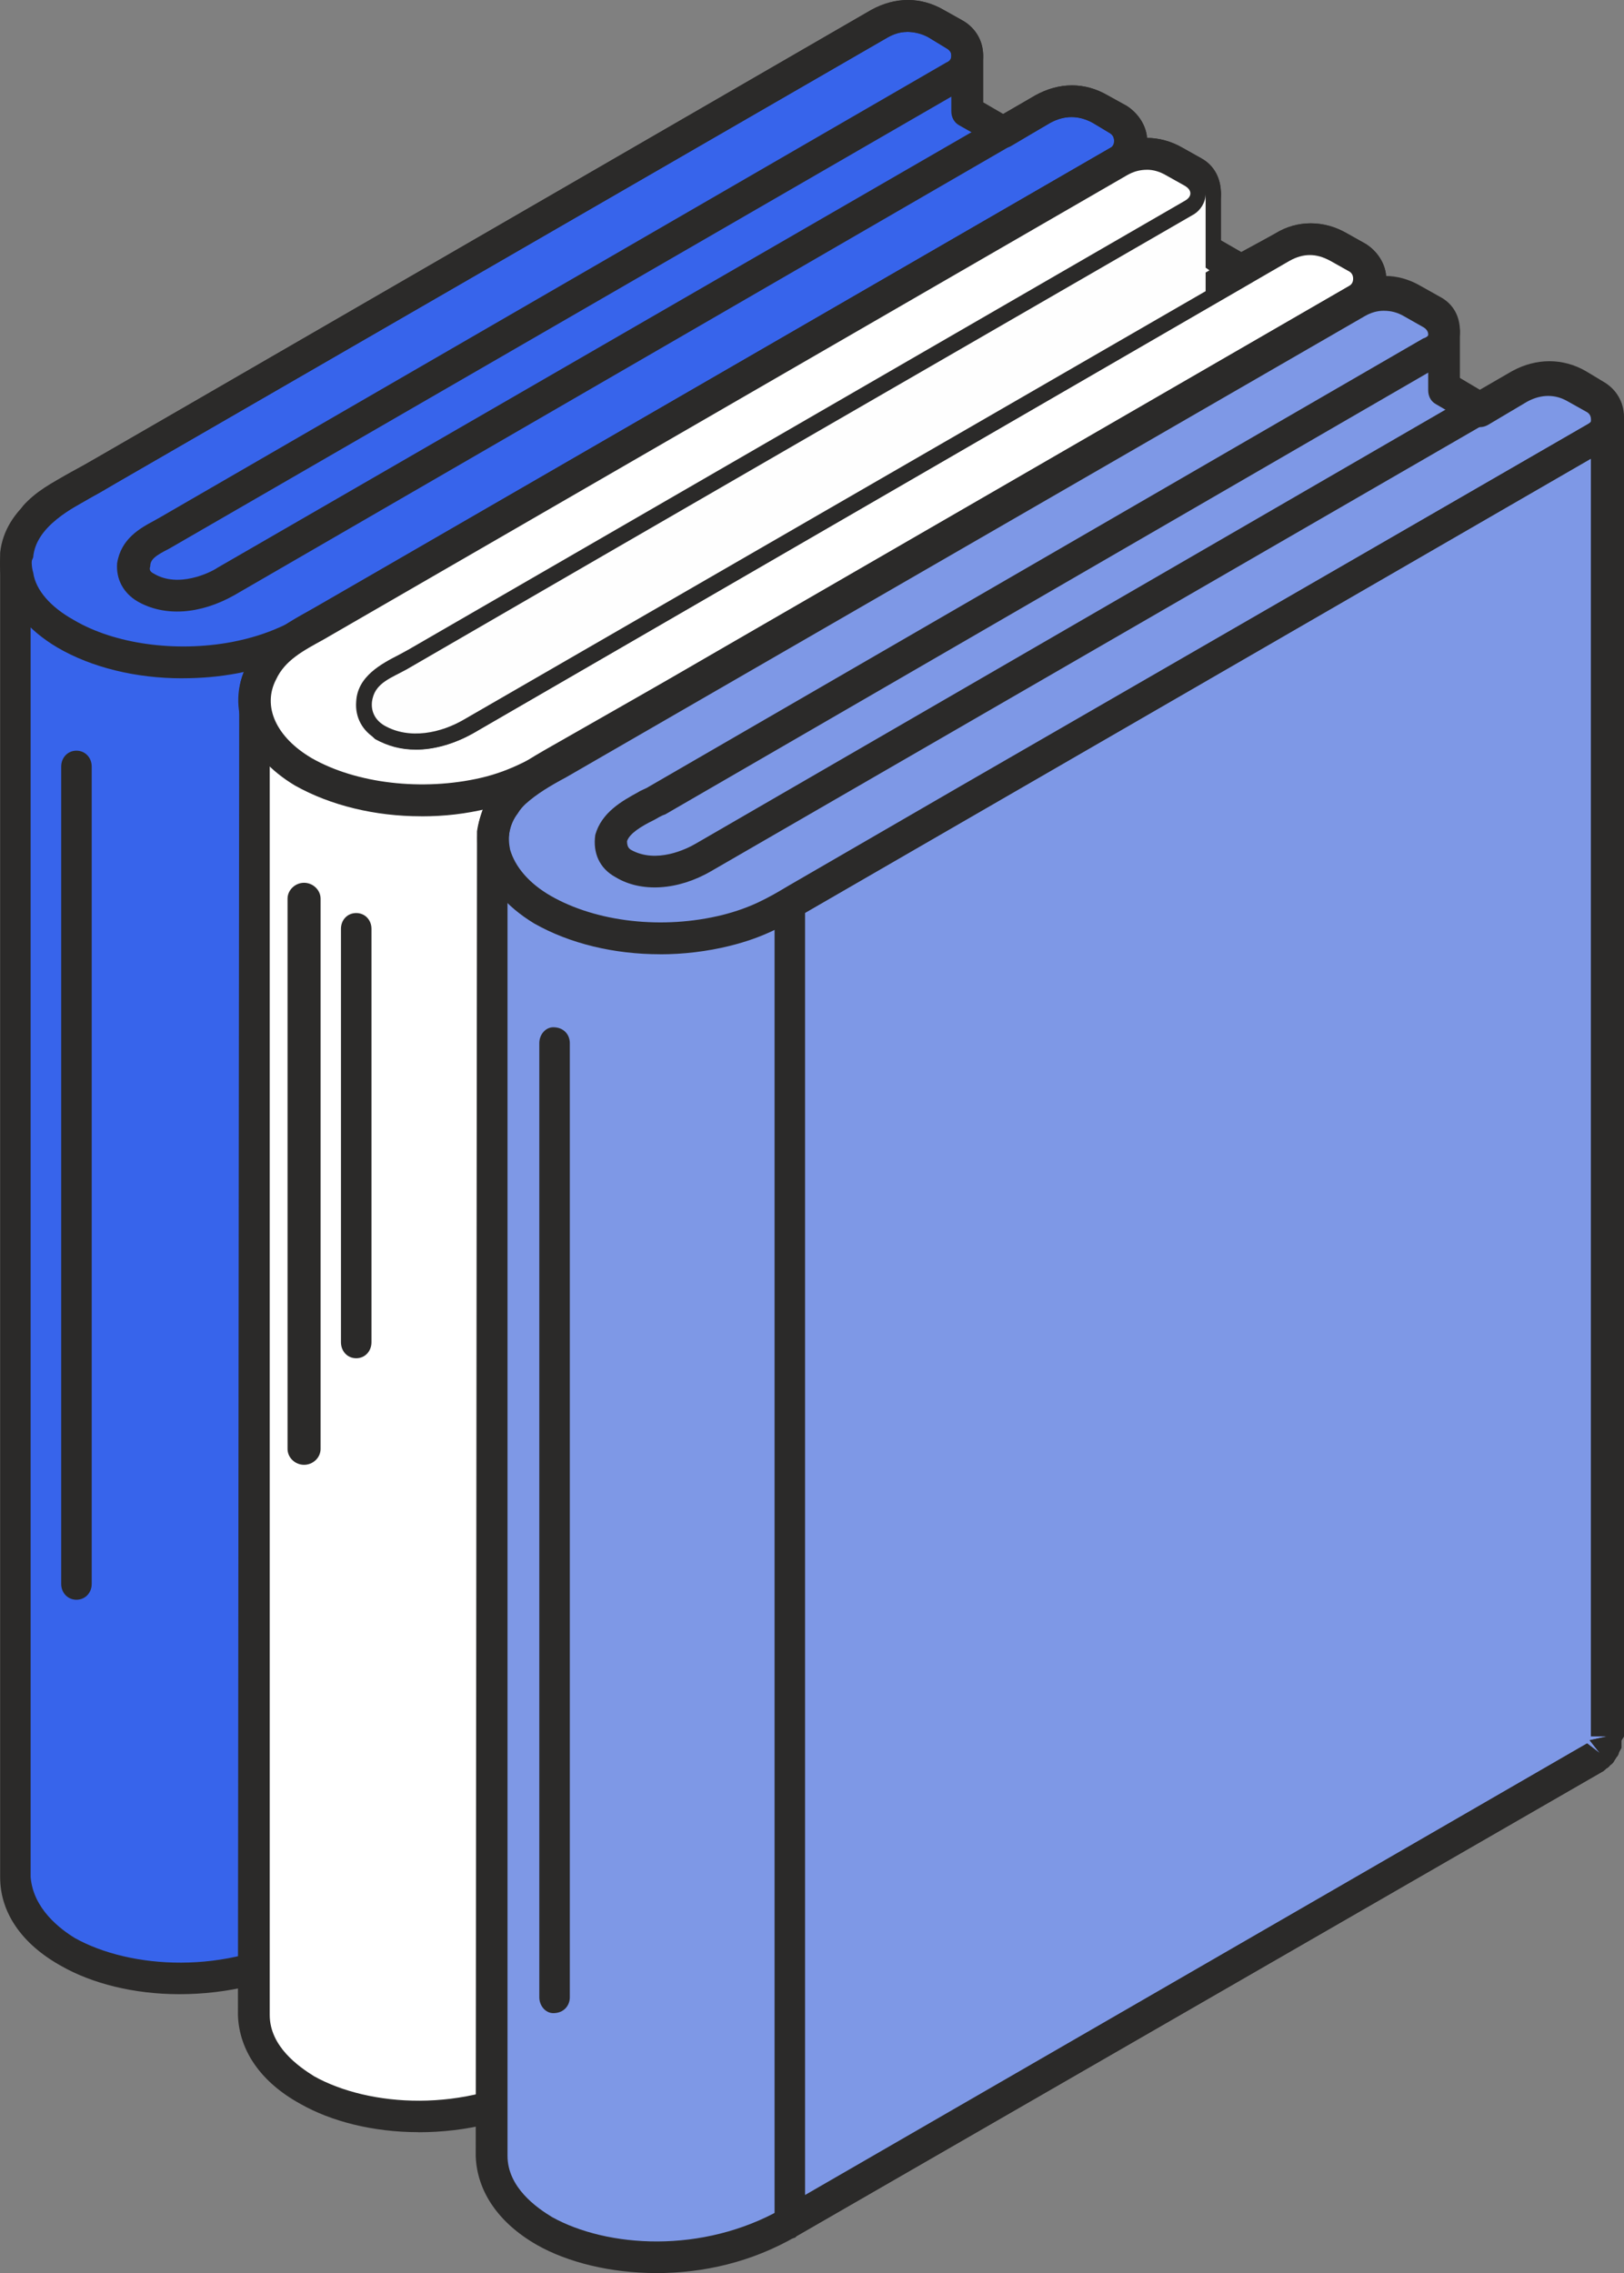
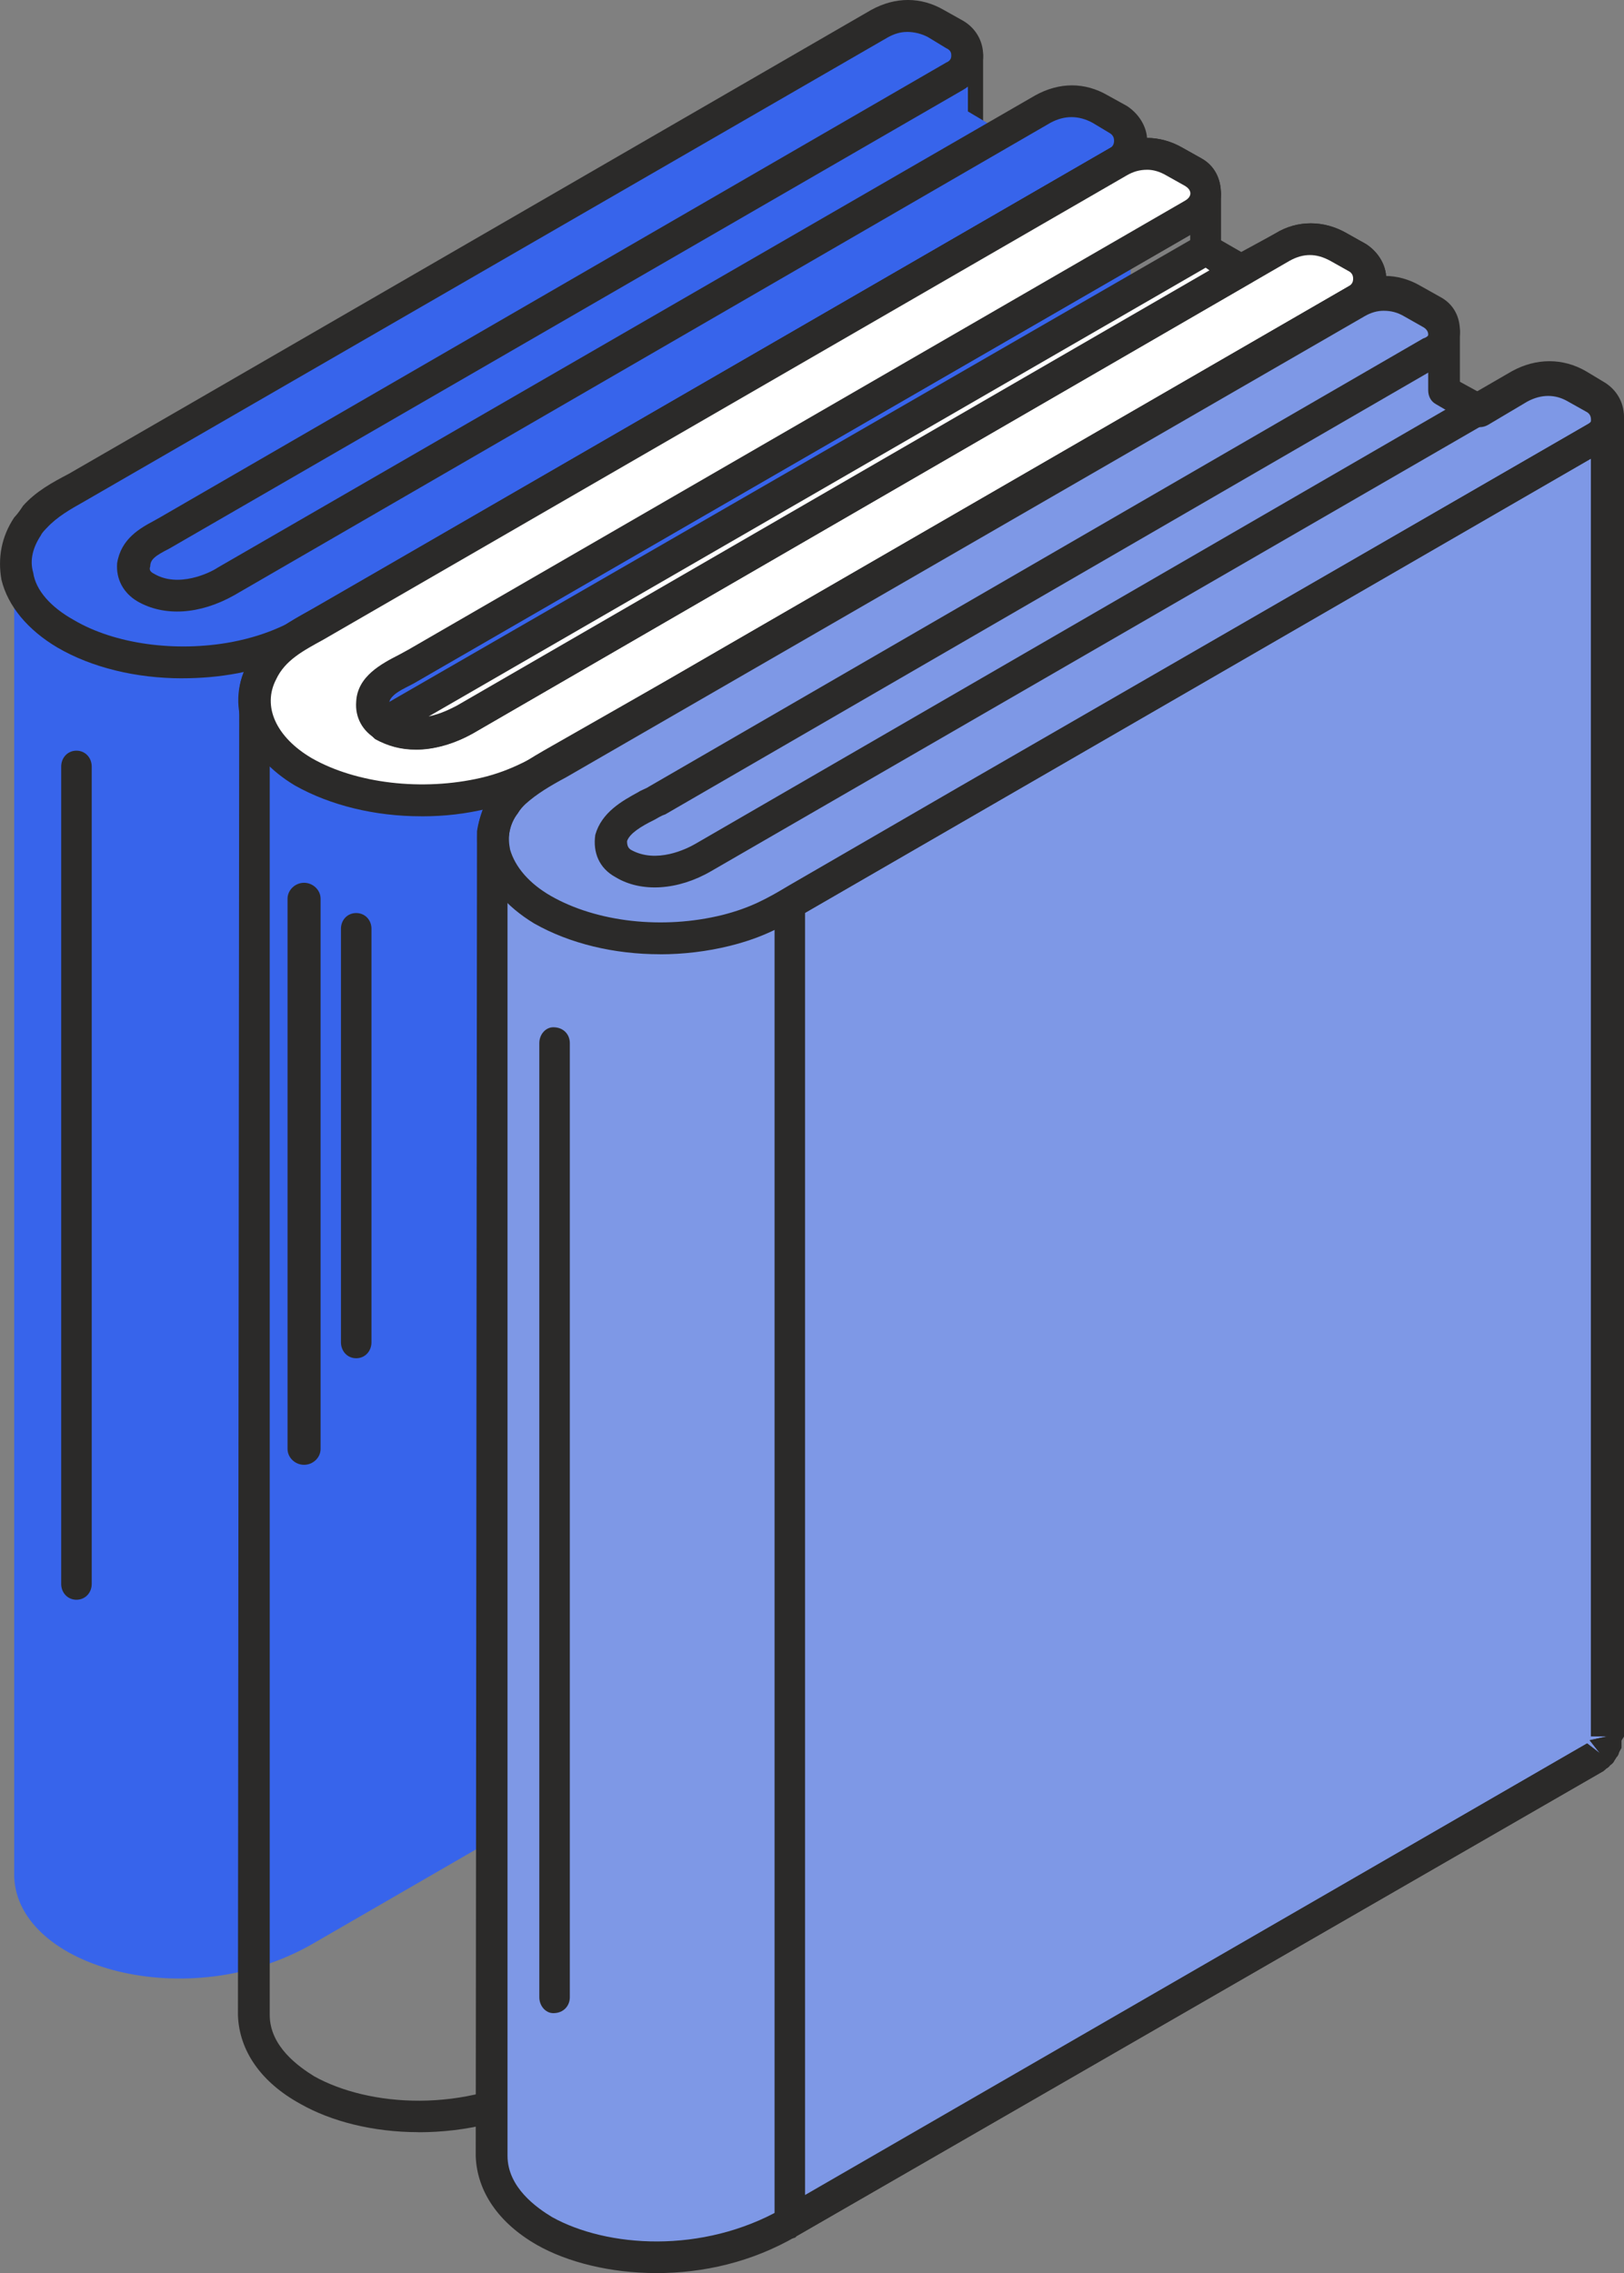
<svg xmlns="http://www.w3.org/2000/svg" xml:space="preserve" width="36.267mm" height="50.761mm" version="1.1" style="shape-rendering:geometricPrecision; text-rendering:geometricPrecision; image-rendering:optimizeQuality; fill-rule:evenodd; clip-rule:evenodd" viewBox="0 0 649.83 909.53">
  <rect x="0" y="0" width="649.83" height="909.53" fill="#808080" stroke="none" />
  <defs>
    <style type="text/css">
   
    .fil4 {fill:#FEFEFE}
    .fil0 {fill:#2B2A29}
    .fil3 {fill:#2B2A29}
    .fil1 {fill:#3764EB}
    .fil5 {fill:#7E98E6}
    .fil2 {fill:white}
   
  </style>
  </defs>
  <g id="Capa_x0020_1">
    <g id="_1679492013440">
      <path class="fil0" d="M70.78 244.65c-5.09,0 -10.68,-1.32 -15.78,-4.02 -6.61,-3.86 -9.66,-10.89 -7.63,-18.27 2.54,-8.1 10.69,-12.31 16.8,-15.72l4.07 -1.99 310.38 -179.62c1.02,-0.61 2.04,-1.57 2.04,-2.79 0,-3.52 2.55,-6.82 6.62,-6.21 3.05,0 6.1,2.8 6.1,6.26l0 39.08c0,2.24 -1.52,4.33 -3.05,5.5l-296.64 171.32c-7.64,4.32 -15.27,6.46 -22.9,6.46l-0 0zm309.87 -205.92l-306.31 176.86 0 0c-1.52,0.82 -2.54,1.53 -4.07,2.24 -4.58,2.24 -9.66,5.14 -10.17,7.94 -0.51,2.29 0.51,3.26 1.52,3.82 9.66,5.75 22.39,-0.36 25.44,-2.44l293.59 -169.44 0 -18.98 0 -0zm-309.36 171.37l0 0z" />
      <g>
        <path class="fil1" d="M387.28 22.29l0 22.29 14.25 8.45 16.29 -9.41c7.12,-4.12 15.26,-4.12 22.9,0l6.61 4.33c3.56,1.78 5.09,4.78 5.09,8.34l0 528.16 -0.51 1.22 0 1.17 -0.51 1.17 -1.02 1.01 -1.01 0.92 -1.02 0.87 -1.01 0.71 -322.09 186.18c-49.86,28.8 -118.04,9.72 -119.57,-26.62l0 -526.84 1.01 -1.98c2.03,-17.91 22.9,-26.46 36.64,-34.45 102.78,-59.43 205.57,-118.87 308.35,-178.29 7.63,-4.18 15.77,-4.18 22.9,0l7.63 4.22c3.05,1.84 5.09,4.89 5.09,8.4l0 0.15 -0 0.01z" />
        <path class="fil1" d="M71.29 210.1c103.8,-59.79 207.1,-119.67 310.89,-179.57 2.54,-1.68 5.09,-4.78 5.09,-8.24l0 39.08 -297.16 171.32c-9.16,5.39 -21.37,8.24 -31.54,2.44 -5.09,-2.75 -5.6,-7.22 -4.59,-11.09 2.04,-6.72 10.69,-10.17 17.3,-13.94l0 0z" />
        <path class="fil1" d="M197.48 209.39l-56.48 32.46c-17.81,10.18 -26.96,17.51 -47.31,21.32 -22.9,4.28 -48.85,1.32 -67.16,-9.57 -19.34,-11.04 -25.44,-28.75 -15.78,-42.94 1.02,-1.32 2.54,-2.64 3.56,-3.92 5.6,-6.26 13.23,-9.72 20.35,-13.99l4.59 -2.69 40.71 -23.46 0 0 271.72 -157.08c7.63,-4.18 15.77,-4.18 22.9,0l7.63 4.22c6.1,3.77 6.1,13.13 0,16.79 -104.82,60.65 -209.63,121.36 -315.47,181.96 -5.6,3.41 -12.72,5.9 -13.23,13.49 -0.51,3.31 1.01,6.81 5.09,9.16 10.17,5.8 22.39,2.95 31.54,-2.44l327.69 -189.08c7.12,-4.12 15.26,-4.12 22.9,0l6.61 4.33c3.56,1.78 5.09,4.78 5.09,8.34 0,3.56 -1.52,6.61 -5.09,8.4l-249.83 144.71 -0 -0z" />
      </g>
      <path class="fil0" d="M72.82 271.41c-18.32,0 -36.12,-4.28 -49.86,-12.32 -11.71,-6.92 -19.84,-16.53 -22.39,-27.17 -1.52,-8.65 0,-17.19 5.09,-24.83 1.52,-1.62 2.54,-3.15 3.56,-4.69 5.09,-5.75 11.7,-9.36 18.32,-12.82l49.36 -28.49 271.72 -157.13c9.66,-5.29 19.84,-5.29 29,0l7.64 4.28c5.09,2.9 8.14,8.14 8.14,13.89 0,5.81 -3.05,10.99 -8.14,13.89l-317.51 183.49c-5.59,2.85 -7.63,4.32 -7.63,7.12 -0.51,1.37 0,2.19 1.52,2.95 9.66,5.75 22.39,-0.35 25.44,-2.44l327.17 -188.98c9.67,-5.34 19.84,-5.34 29.01,0l7.63 4.22c4.58,2.95 8.14,8.14 8.14,13.89 0,5.8 -3.56,10.99 -8.14,13.89l-315.47 182.11c-12.72,7.69 -22.9,13.74 -40.2,17.1 -7.64,1.43 -14.76,2.03 -22.39,2.03l0.01 0zm290.03 -258.63c-2.54,0 -5.09,0.77 -7.63,2.19l-321.58 185.72c-5.6,3.15 -10.68,6.05 -14.76,10.38 -1.01,1.07 -2.03,2.03 -2.54,3.16 -3.05,4.62 -4.58,9.77 -3.05,14.9 1.01,7.13 7.13,13.89 16.29,18.98 16.29,9.61 40.71,12.97 63.1,8.8 15.26,-2.95 24.42,-7.93 36.64,-15.51l64.61 -37.45 0 0 250.34 -144.76c1.01,-0.61 1.52,-1.58 1.52,-2.9 0,-1.28 -0.51,-2.19 -1.52,-2.9l-7.12 -4.28c-5.6,-3 -11.2,-3 -16.79,0l-326.67 189.08c-13.74,7.73 -27.99,8.6 -38.68,2.44 -5.59,-3.3 -8.65,-8.85 -8.14,-15.27 1.52,-9.77 9.16,-13.99 14.76,-16.99l2.54 -1.43 314.45 -181.91c2.03,-0.81 2.03,-2.29 2.03,-2.8 0,-0.66 0,-2.09 -2.03,-2.95l-7.12 -4.33c-2.54,-1.42 -5.6,-2.19 -8.65,-2.19l0 0z" />
-       <path class="fil0" d="M71.8 797.94c-18.32,0 -35.11,-4.33 -47.31,-11.3 -15.78,-8.75 -24.43,-21.37 -24.43,-35.46l0 -530.09c2.03,-18.22 19.84,-27.68 34.09,-35.31 2.03,-1.12 4.07,-2.34 6.11,-3.46l308.35 -178.35c9.66,-5.29 19.84,-5.29 29,0l7.63 4.28c5.09,2.9 8.14,8.14 8.14,13.89l0 18.78 8.14 4.73 12.72 -7.48c9.67,-5.34 19.84,-5.34 29.01,0l7.63 4.22c4.58,2.95 8.14,8.14 8.14,13.89l0 526.84c0,0 0,1.58 0,1.73 0,0.36 -1.02,2.54 -1.02,2.9 0,0.25 0,1.73 -1.01,1.94 0,0.25 -0.51,1.57 -1.01,1.88 0,0.2 -0.51,1.42 -1.02,1.62 0,0.2 -1.01,1.38 -1.01,1.52 -0.52,0.2 -1.53,1.17 -1.53,1.32 -0.51,0.11 -1.52,0.92 -1.52,0.92l-322.08 186.28c-18.32,10.38 -38.17,14.71 -56.99,14.71l-0.01 0zm291.05 -785.17c-2.54,0 -5.09,0.77 -7.63,2.19l-308.86 178.39c-2.04,1.18 -4.07,2.39 -6.11,3.61 -12.21,6.51 -25.95,13.94 -26.97,26.05l-1.02 2.44 0 525.61c1.02,12.67 11.71,20.76 17.81,24.48 21.88,12.16 60.55,15.01 92.1,-3.26l322.09 -186.28 5.09 3.91 -4.07 -5.14 7.12 -1.68 -6.61 0 0 -526.84c0,-1.28 -0.51,-2.19 -1.52,-2.9l-7.12 -4.28c-5.6,-3 -11.2,-3 -16.79,0l-15.78 9.36c-2.03,1.12 -4.07,1.12 -6.11,0l-14.75 -8.34c-2.04,-1.17 -3.06,-3.31 -3.06,-5.55l0 -22.44c0,-1.27 -1.01,-2.19 -2.03,-2.85l-7.12 -4.33c-2.54,-1.42 -5.6,-2.19 -8.65,-2.19l0 0 -0.01 0.01z" />
-       <path class="fil2" d="M482.43 77.55l0 22.24 14.25 8.4 16.79 -9.36c7.12,-4.12 15.27,-4.12 21.88,0l7.63 4.28c3.57,1.78 5.09,4.88 5.09,8.4l0 528.11 -0.51 1.28 0 1.22 -0.51 1.07 -1.02 1.02 -1.01 0.92 -1.02 0.87 -1.01 0.76 -322.59 186.18c-48.85,28.75 -117.54,9.72 -118.56,-26.66l0 -526.78 0.51 -1.99c0.51,-4.33 2.03,-8.55 4.58,-12.47 6.62,-8.49 15.77,-12.72 24.94,-17.91 105.33,-60.76 210.14,-121.66 315.47,-182.41 7.13,-4.17 15.78,-4.17 22.9,0l7.63 4.28c3.05,1.83 4.58,4.88 4.58,8.45l0 0.15 -0.01 -0.01z" />
      <path class="fil0" d="M167.46 853.15c-18.32,0 -35.11,-4.38 -47.32,-11.35 -15.77,-8.65 -24.42,-21.27 -24.93,-35.42l0.51 -530.14c0.51,-4.99 2.54,-10.22 6.61,-15 5.6,-8.14 13.74,-12.72 21.88,-17.1l4.58 -2.54 315.47 -182.41c9.15,-5.34 19.84,-5.34 29.01,0l7.63 4.28c5.09,2.9 7.63,8.1 7.63,13.95l0 18.72 8.14 4.69 13.74 -7.48c8.65,-5.29 19.33,-5.34 28.49,0l7.63 4.28c4.58,2.9 8.14,8.08 8.14,13.89l0 526.83c0,0.16 0,1.53 0,1.68 -1.02,0.25 -1.02,2.6 -1.02,2.9 -0.51,0.25 -1.01,1.73 -1.01,1.93 0,0.26 -0.51,1.63 -1.02,1.83 0,0.2 -0.51,1.52 -1.01,1.73 0,0.25 -1.02,1.38 -1.52,1.57 0,0.2 -1.02,1.12 -1.02,1.28 -0.51,0.1 -1.52,0.92 -1.52,0.92l-323.1 186.23c-17.3,10.38 -37.14,14.76 -55.97,14.76l-0.01 -0.01zm291.56 -785.22c-3.05,0 -5.6,0.76 -8.14,2.24l-320.55 185.11c-7.13,3.92 -13.23,7.58 -17.81,13.43 -2.04,3.05 -4.08,6.2 -4.59,9.47l0 528.06c0,12.67 11.7,20.76 17.81,24.57 21.88,12.16 60.04,14.96 92.1,-3.36l322.09 -186.23 5.09 3.86 -4.08 -5.09 6.62 0.87 -6.11 -2.44 0 -526.94c0,-1.22 -0.51,-2.24 -1.52,-2.85l-7.63 -4.28c-5.6,-3.1 -10.69,-3.05 -16.29,0l-16.29 9.36c-1.52,1.07 -4.07,1.07 -6.1,0l-14.25 -8.4c-2.03,-1.22 -3.05,-3.25 -3.05,-5.54l0 -22.39c0,-1.33 -1.02,-2.3 -2.04,-2.85l-7.64 -4.37c-2.54,-1.48 -5.09,-2.24 -7.63,-2.24l0 0 0 -0z" />
      <path class="fil0" d="M166.44 299.85c-6.11,0 -11.2,-1.32 -15.77,-4.07 -6.62,-3.82 -9.67,-10.73 -7.64,-18.11 2.03,-7.83 8.15,-11.09 13.23,-13.74l2.54 -1.43 0 0 315.47 -182.26c1.01,-0.61 2.03,-1.58 2.03,-2.75 0,-3.51 2.54,-6.31 6.1,-6.31l0 0c3.56,0 6.11,2.85 6.11,6.36l0 38.97c0,2.3 -1.02,4.42 -3.56,5.55l-295.63 171.32c-7.64,4.28 -15.27,6.46 -22.9,6.46l0 0.01zm-1.01 -26.31l-3.06 1.58c-4.58,2.34 -6.1,3.61 -6.61,5.85 -1.02,2.34 0,3.21 1.02,3.81 10.18,5.75 22.9,-0.4 25.95,-2.39l293.59 -169.54 0 -18.88 -310.89 179.57 0 0 -0 0z" />
      <path class="fil2" d="M293.14 264.64l-59.53 34.04c-13.73,7.94 -24.42,15.06 -40.2,18.73 -23.91,5.6 -51.39,3 -71.74,-8.6 -17.3,-10.28 -23.92,-26.21 -17.3,-39.79 6.1,-10.83 15.78,-15.11 25.95,-20.81l26.96 -15.72c96.67,-55.92 193.36,-111.89 290.03,-167.81 7.13,-4.18 15.77,-4.18 22.9,0l7.63 4.28c3.06,1.83 4.58,4.88 4.58,8.45 0,3.5 -1.52,6.56 -4.58,8.29 -103.8,59.94 -207.6,119.88 -311.4,179.77 -7.13,4.02 -16.79,7.64 -17.3,15.83 -0.51,3.35 0.51,6.76 4.58,9 10.17,5.85 22.9,2.95 32.06,-2.44l327.68 -189.02c7.12,-4.12 15.27,-4.12 21.88,0l7.63 4.28c3.57,1.78 5.09,4.88 5.09,8.4 0,3.56 -1.52,6.61 -5.09,8.39l-249.83 144.76 0 -0z" />
      <path class="fil0" d="M168.48 326.62c-18.32,0 -36.13,-4.28 -50.37,-12.26 -19.84,-11.81 -27.99,-31.2 -19.33,-48.19 5.59,-11.09 15.27,-16.23 23.92,-21.22l31.04 -17.91 290.54 -167.86c9.16,-5.34 19.84,-5.34 29.01,0l7.63 4.28c5.09,2.9 7.63,8.1 7.63,13.95 0,5.8 -2.54,10.99 -7.63,13.89l-311.4 179.72c-1.02,0.71 -2.54,1.37 -3.56,2.09 -5.6,2.64 -10.18,5.44 -10.69,8.75 0,1.38 0.51,2.19 1.52,2.95 10.18,5.75 22.9,-0.4 25.95,-2.39l327.69 -189.08c8.65,-5.34 19.34,-5.29 28.49,0l7.63 4.28c4.58,2.9 8.14,8.08 8.14,13.89 0,5.8 -3.56,10.99 -8.14,13.89l-315.47 182.11c-11.19,6.51 -21.37,12.77 -36.12,16.08 -8.65,2.04 -16.79,3.05 -26.46,3.05l-0.01 -0zm290.54 -258.69c-3.05,0 -5.6,0.76 -8.14,2.24l-321.57 185.82c-8.14,4.47 -15.27,8.24 -18.83,15.87 -5.6,10.79 0,23.1 14.25,31.5 17.81,10.17 44.27,13.28 67.67,7.89 12.72,-2.95 21.37,-8.4 32.57,-14.71l64.62 -37.45 0 0 250.34 -144.7c1.02,-0.67 1.52,-1.58 1.52,-2.9 0,-1.22 -0.51,-2.24 -1.52,-2.85l-7.63 -4.28c-5.6,-3.05 -10.69,-3.1 -16.29,0l-326.67 189.03c-13.74,7.68 -27.99,8.55 -38.67,2.39 -5.6,-3.21 -8.65,-8.7 -8.14,-15.06 0.51,-10.17 10.18,-15.16 17.3,-18.82l3.56 -1.94 310.89 -179.72c1.02,-0.61 2.04,-1.58 2.04,-2.85 0,-1.33 -1.02,-2.3 -2.04,-2.95l-7.64 -4.28c-2.54,-1.48 -5.09,-2.24 -7.63,-2.24l0 0 0.01 -0.01z" />
      <path class="fil2" d="M496.67 108.18l-14.25 -8.4 -329.72 190.1 1.02 0.4c10.17,6.06 22.9,2.95 32.06,-2.44l310.89 -179.66 0.01 0z" />
      <path class="fil0" d="M166.44 299.96c-6.11,0 -11.2,-1.43 -16.28,-4.18 -1.52,-1.22 -3.05,-3.46 -3.05,-5.8 0,-2.19 1.01,-4.42 2.54,-5.6l329.72 -190.1c2.04,-1.11 4.58,-1.11 5.6,0l14.76 8.4c2.54,1.11 3.56,3.21 3.56,5.5 0,2.28 -1.01,4.37 -3.56,5.5l-310.38 179.72c-7.64,4.33 -15.78,6.57 -22.9,6.57l-0 -0zm315.98 -192.85l-310.89 179.56c5.09,-1.06 9.15,-3.26 11.19,-4.28l301.23 -174.22 -1.52 -1.07 0 0 -0.01 0z" />
      <path class="fil0" d="M262.1 355.06c-5.6,0 -11.2,-1.32 -15.78,-4.07 -7.12,-3.87 -9.67,-10.94 -7.63,-18.37 2.54,-7.59 8.14,-10.73 13.22,-13.28l2.03 -1.33 0 0 315.47 -182.57c1.02,-0.61 2.54,-1.58 2.54,-2.8 0,-3.52 2.54,-6.26 5.6,-6.26l0 0c4.08,0 6.62,2.85 6.62,6.31l0 39.03c0,2.29 -1.02,4.37 -3.05,5.5l-296.65 171.37c-7.12,4.28 -15.27,6.46 -22.39,6.46l0.01 0.01zm-1.52 -26.05l-3.05 1.47c-4.08,2.34 -5.6,3.42 -6.11,5.6 -1.01,2.64 0.51,3.41 1.02,3.91 10.18,5.75 22.39,-0.35 25.95,-2.44l293.59 -169.44 0 -18.98 -311.4 179.87 0 0 0 0z" />
      <path class="fil2" d="M592.33 163.44l-14.76 -8.49 -328.7 190.15 0 0.41c10.69,6.1 22.9,3 32.56,-2.39l310.89 -179.67 0 0z" />
-       <path class="fil3" d="M262.1 355.11c-5.6,0 -11.2,-1.33 -16.28,-4.18 -1.52,-1.12 -3.05,-3.46 -3.05,-5.7 0,-2.29 1.01,-4.52 2.54,-5.65l329.72 -190.15c1.52,-1.12 4.07,-1.12 6.11,0l14.24 8.45c2.03,1.06 3.57,3.2 3.57,5.54 0,2.19 -1.53,4.28 -3.57,5.44l-310.89 179.72c-7.12,4.32 -15.27,6.51 -22.39,6.51l0 0zm315.47 -192.8l-310.38 179.51c4.58,-0.96 8.65,-3.21 11.2,-4.28l301.73 -174.12 -2.54 -1.12 0 0 -0 0z" />
-       <path class="fil4" d="M162.37 268.05c104.82,-60.75 210.15,-121.56 315.47,-182.37 2.54,-1.62 4.58,-4.68 4.58,-8.14l0 38.97 -296.64 171.32c-9.16,5.4 -21.88,8.3 -32.06,2.44 -4.58,-2.75 -5.6,-7.18 -4.58,-10.99 1.52,-6.16 7.63,-8.14 13.22,-11.24l0 0.01z" />
      <path class="fil5" d="M577.57 133.92l0 22.24 14.76 8.4 15.78 -9.37c7.63,-4.12 15.27,-4.12 22.39,0l7.63 4.33c3.56,1.78 5.09,4.79 5.09,8.34l0 528.16 -0.51 1.22 -0.51 1.22 -0.51 1.12 -0.51 1.01 -1.02 0.91 -1.01 0.82 -1.01 0.76 -322.09 186.23c-49.86,28.7 -118.56,9.67 -119.58,-26.71l0 -526.73 1.02 -2.03c0.51,-5.8 3.05,-11.5 8.65,-16.54 5.6,-6.15 14.25,-10.22 22.39,-14.6 104.31,-60.55 209.13,-121.16 313.94,-181.65 7.64,-4.12 15.27,-4.12 22.9,0l7.63 4.32c2.54,1.78 4.58,4.78 4.58,8.4l0 0.15 -0.01 -0z" />
      <path class="fil5" d="M257.53 323.46l153.66 -88.99 0 0 161.81 -93.52c3.05,-1.72 4.58,-4.78 4.58,-8.24l0 39.03 -296.14 171.37c-9.67,5.39 -21.88,8.19 -32.56,2.39 -4.07,-2.8 -5.09,-7.32 -4.07,-11.09 1.52,-6.06 7.12,-7.89 12.72,-10.94l-0.01 -0z" />
      <path class="fil5" d="M388.29 319.8l-64.11 36.79c-12.21,7.32 -19.34,12.06 -33.59,15.72 -24.42,6 -52.92,3.46 -73.27,-8.29 -18.32,-10.79 -24.93,-27.79 -15.77,-41.83 6.1,-10.18 17.81,-15.37 27.98,-21.12l41.72 -24.07 0 0 271.71 -157.13c7.13,-4.12 15.27,-4.12 22.9,0l7.12 4.28c3.05,1.78 4.58,4.83 4.58,8.4 0,3.56 -1.52,6.61 -4.58,8.39 -103.29,59.79 -206.58,119.58 -310.38,179.41 -7.12,3.92 -16.29,7.58 -17.81,14.96 -1.02,3.61 0,7.63 4.07,10.18 10.69,5.8 22.9,3 32.56,-2.4l327.18 -189.08c7.12,-4.12 15.77,-4.12 22.39,0l7.63 4.22c3.05,1.83 5.09,4.89 5.09,8.45 0,3.56 -2.04,6.61 -5.09,8.4l-250.34 144.71 0 0z" />
      <polygon class="fil5" points="643.21,172.49 643.21,696.03 642.71,697.24 642.2,698.47 641.69,699.59 641.18,700.61 640.16,701.52 639.14,702.34 638.13,703.1 316.04,889.32 316.04,361.52 " />
      <path class="fil0" d="M316.04 895.69c-1.02,0 -2.54,-0.36 -3.05,-0.87 -2.03,-1.17 -3.05,-3.26 -3.05,-5.5l0 -527.8c0,-2.29 1.02,-4.37 3.05,-5.5l327.17 -189.08c2.03,-1.12 4.07,-1.07 6.1,0 1.52,1.17 3.56,3.26 3.56,5.54l0 522.26c0,0.1 -1.02,1.52 -1.02,1.68 0,0.26 0,2.54 0,2.9 0,0.15 -1.01,1.68 -1.01,1.94 0,0.25 -0.51,1.58 -1.02,1.83 0,0.26 -1.01,1.52 -1.01,1.73 0,0.2 -1.02,1.28 -1.52,1.47 0,0.2 -1.02,1.18 -1.52,1.33 0,0.1 -1.02,0.87 -1.02,0.96l-323.1 186.23c0,0.51 -1.01,0.87 -2.54,0.87l-0.02 -0zm6.1 -530.5l0 513.1 312.93 -180.69 5.09 3.92 -4.07 -5.18 7.12 -1.58 -6.61 0 0 -511.32 -314.46 181.75 0 0 0 0z" />
      <path class="fil0" d="M221.4 805.53c-3.06,0 -5.6,-2.9 -5.6,-6.36l0 -381.77c0,-3.51 2.54,-6.36 5.6,-6.36 4.07,0 6.61,2.85 6.61,6.36l0 381.77c0,3.46 -2.54,6.36 -6.61,6.36z" />
      <path class="fil0" d="M142.53 543.48c-3.56,0 -6.1,-2.85 -6.1,-6.41l0 -165.42c0,-3.51 2.54,-6.31 6.1,-6.31 3.56,0 6.11,2.8 6.11,6.31l0 165.42c0,3.56 -2.55,6.41 -6.11,6.41z" />
      <path class="fil0" d="M121.67 586.12c-3.56,0 -6.61,-2.85 -6.61,-6.36l0 -220.17c0,-3.46 3.05,-6.36 6.61,-6.36 3.56,0 6.61,2.9 6.61,6.36l0 220.17c0,3.51 -3.05,6.36 -6.61,6.36z" />
      <path class="fil0" d="M30.59 640.11c-3.56,0 -6.1,-2.85 -6.1,-6.31l0 -327.07c0,-3.51 2.54,-6.36 6.1,-6.36 3.56,0 6.11,2.85 6.11,6.36l0 327.07c0,3.46 -2.54,6.31 -6.11,6.31z" />
      <path class="fil0" d="M264.14 381.83c-18.32,0 -36.13,-4.23 -50.37,-12.31 -11.19,-6.77 -19.34,-16.13 -21.88,-26.41 -2.03,-8.35 -0.51,-16.69 3.56,-24.22 6.62,-9.92 16.79,-15.52 25.44,-20.45l47.31 -26.97 271.72 -157.07c9.16,-5.29 19.33,-5.34 28.5,0l7.63 4.28c5.6,2.9 8.14,8.04 8.14,13.9 0,5.8 -2.54,10.94 -8.14,13.88l-309.87 179.41c-2.03,0.67 -3.05,1.53 -4.58,2.29 -5.09,2.5 -9.67,5.34 -10.69,8.4 0,1.88 0.51,2.8 1.52,3.46 10.18,5.75 22.39,-0.36 25.95,-2.44l326.66 -189.08c9.66,-5.29 20.35,-5.29 29.51,0l7.12 4.28c5.09,2.95 8.14,8.14 8.14,13.94 0,5.8 -3.05,10.99 -8.14,13.89l-319.04 184.4c-9.66,5.85 -17.3,10.13 -30.52,13.44 -9.16,2.28 -18.83,3.4 -27.99,3.4l0 0zm290.54 -258.74c-3.05,0 -5.59,0.76 -8.14,2.29l-319.03 184.15c-8.14,4.42 -16.29,9 -20.35,15.98 -3.56,4.52 -4.07,9.56 -3.05,14.45 2.03,6.97 7.63,13.54 16.29,18.52 18.32,10.49 44.78,13.54 68.68,7.63 11.2,-2.85 17.81,-6.51 26.97,-12l68.69 -39.79 0 0 250.85 -144.71c1.02,-0.66 1.52,-1.58 1.52,-2.9 0,-1.27 -0.51,-2.24 -1.52,-2.9l-7.63 -4.28c-5.6,-3 -10.68,-3 -16.29,0l-327.17 189.08c-13.23,7.69 -27.98,8.59 -38.16,2.39 -6.61,-3.57 -9.16,-9.92 -8.14,-16.95 2.54,-9.01 10.68,-13.54 17.3,-17.15 1.01,-0.71 3.05,-1.37 4.07,-2.09l309.87 -179.36c2.03,-0.67 2.54,-1.58 2.54,-2.9 0,-1.33 -0.51,-2.3 -2.54,-2.85l-7.12 -4.33c-2.55,-1.52 -5.09,-2.29 -7.64,-2.29l0 0z" />
      <path class="fil0" d="M262.61 909.53c-18.32,0 -35.62,-4.33 -47.83,-11.3 -15.27,-8.75 -23.92,-21.37 -24.42,-35.46l0.51 -530.14c1.01,-6.92 4.07,-13.95 10.69,-19.84 5.59,-5.45 11.7,-9.16 18.31,-12.88l5.6 -2.75 313.95 -181.6c9.16,-5.24 19.84,-5.29 29.01,-0.05l7.63 4.37c5.09,2.85 7.64,8.04 7.64,13.89l0 18.73 8.65 4.73 12.21 -7.53c10.17,-5.29 20.35,-5.29 29.51,0l7.64 4.33c4.58,2.9 8.14,8.04 8.14,13.84l0 526.89c0,0.1 -1.02,1.52 -1.02,1.68 0,0.26 0,2.54 0,2.9 0,0.15 -1.01,1.68 -1.01,1.94 0,0.25 -0.51,1.58 -1.02,1.83 0,0.26 -1.01,1.52 -1.01,1.73 0,0.2 -1.02,1.28 -1.52,1.47 0,0.2 -1.02,1.18 -1.52,1.33 0,0.1 -1.02,0.87 -1.02,0.96l-323.1 186.23c-17.81,10.33 -37.14,14.71 -55.97,14.71l-0.02 -0zm291.05 -785.18c-2.54,0 -5.09,0.71 -7.63,2.19l-319.54 184.5c-6.1,3.26 -11.7,6.57 -16.29,10.73 -4.07,3.92 -6.1,8.24 -6.61,12.82l-0.51 2.44 0 525.57c0,12.67 11.7,20.81 17.81,24.52 21.88,12.16 60.04,14.96 92.1,-3.3l322.09 -186.23 5.09 3.92 -4.07 -5.19 7.12 -1.58 -6.61 0 0 -526.89c0,-1.27 -0.51,-2.24 -1.52,-2.9l-7.64 -4.28c-5.09,-3 -10.68,-3 -16.29,0l-15.77 9.36c-2.04,1.18 -4.58,1.18 -6.61,0l-14.25 -8.34c-2.04,-1.11 -3.05,-3.26 -3.05,-5.54l0 -22.39c0,-1.32 -1.02,-2.34 -2.04,-2.9l-7.63 -4.32c-2.54,-1.48 -5.09,-2.19 -8.14,-2.19l0 0 0.01 0.02z" />
    </g>
  </g>
</svg>